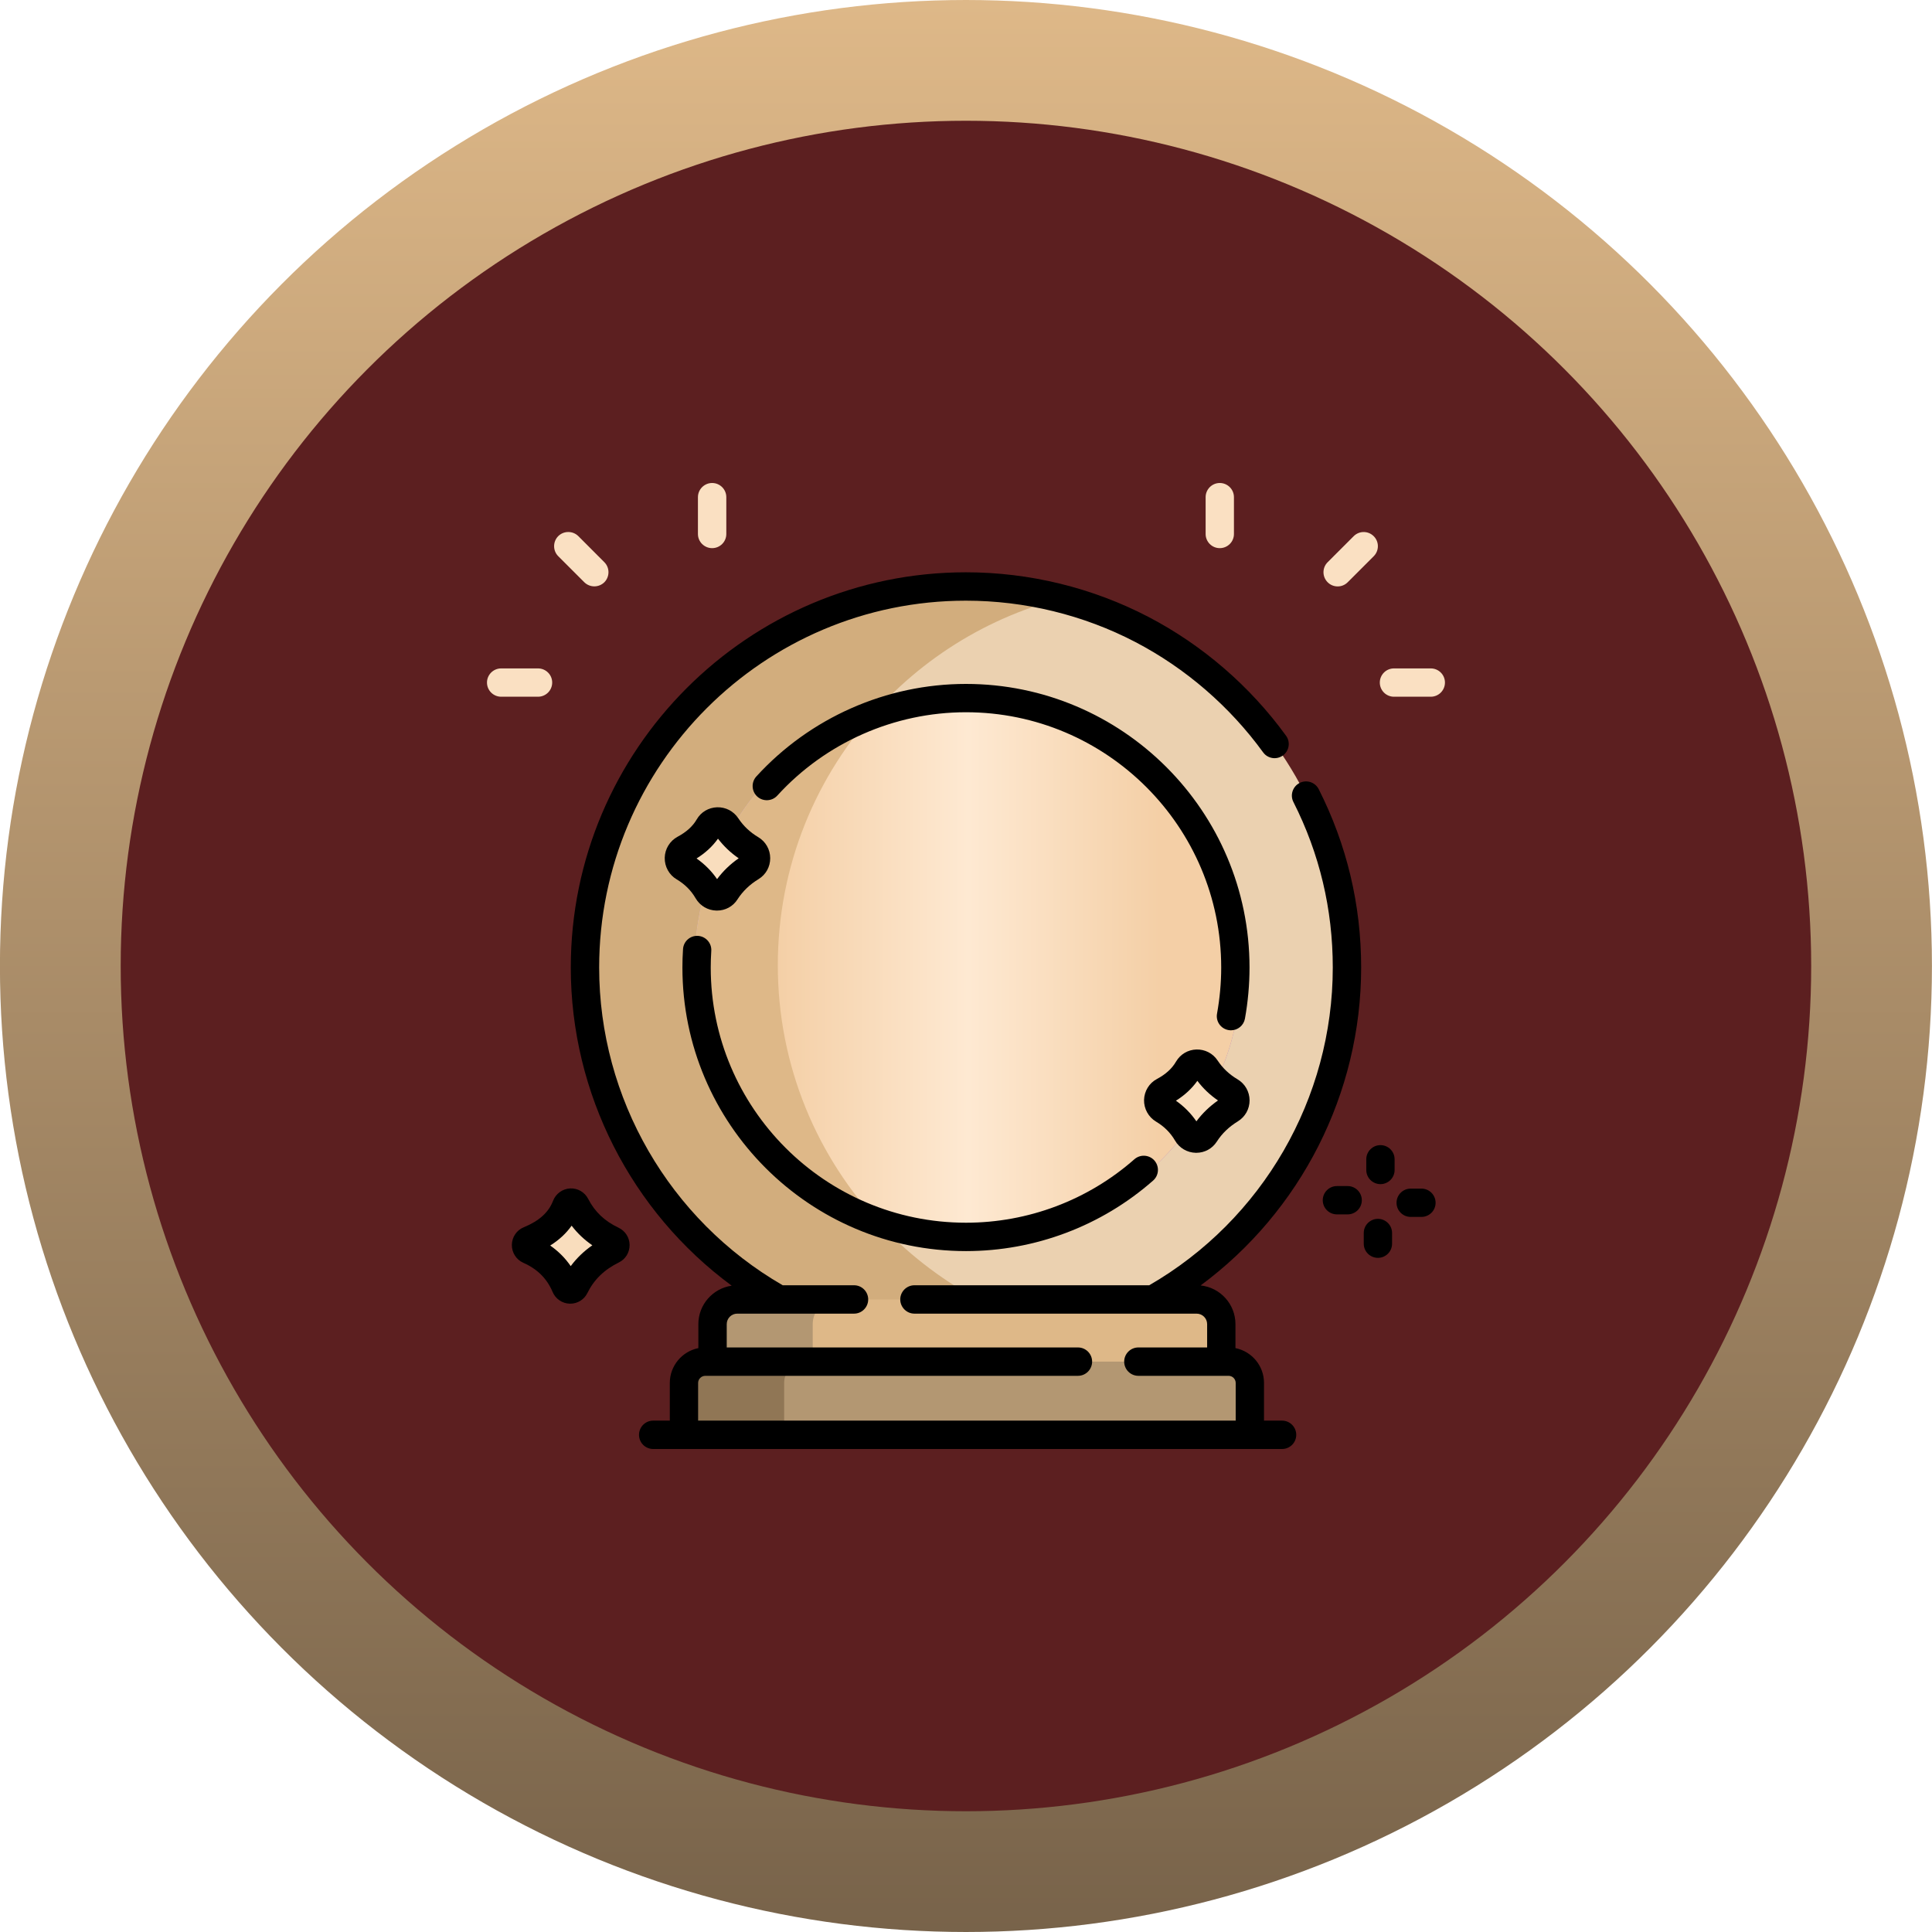
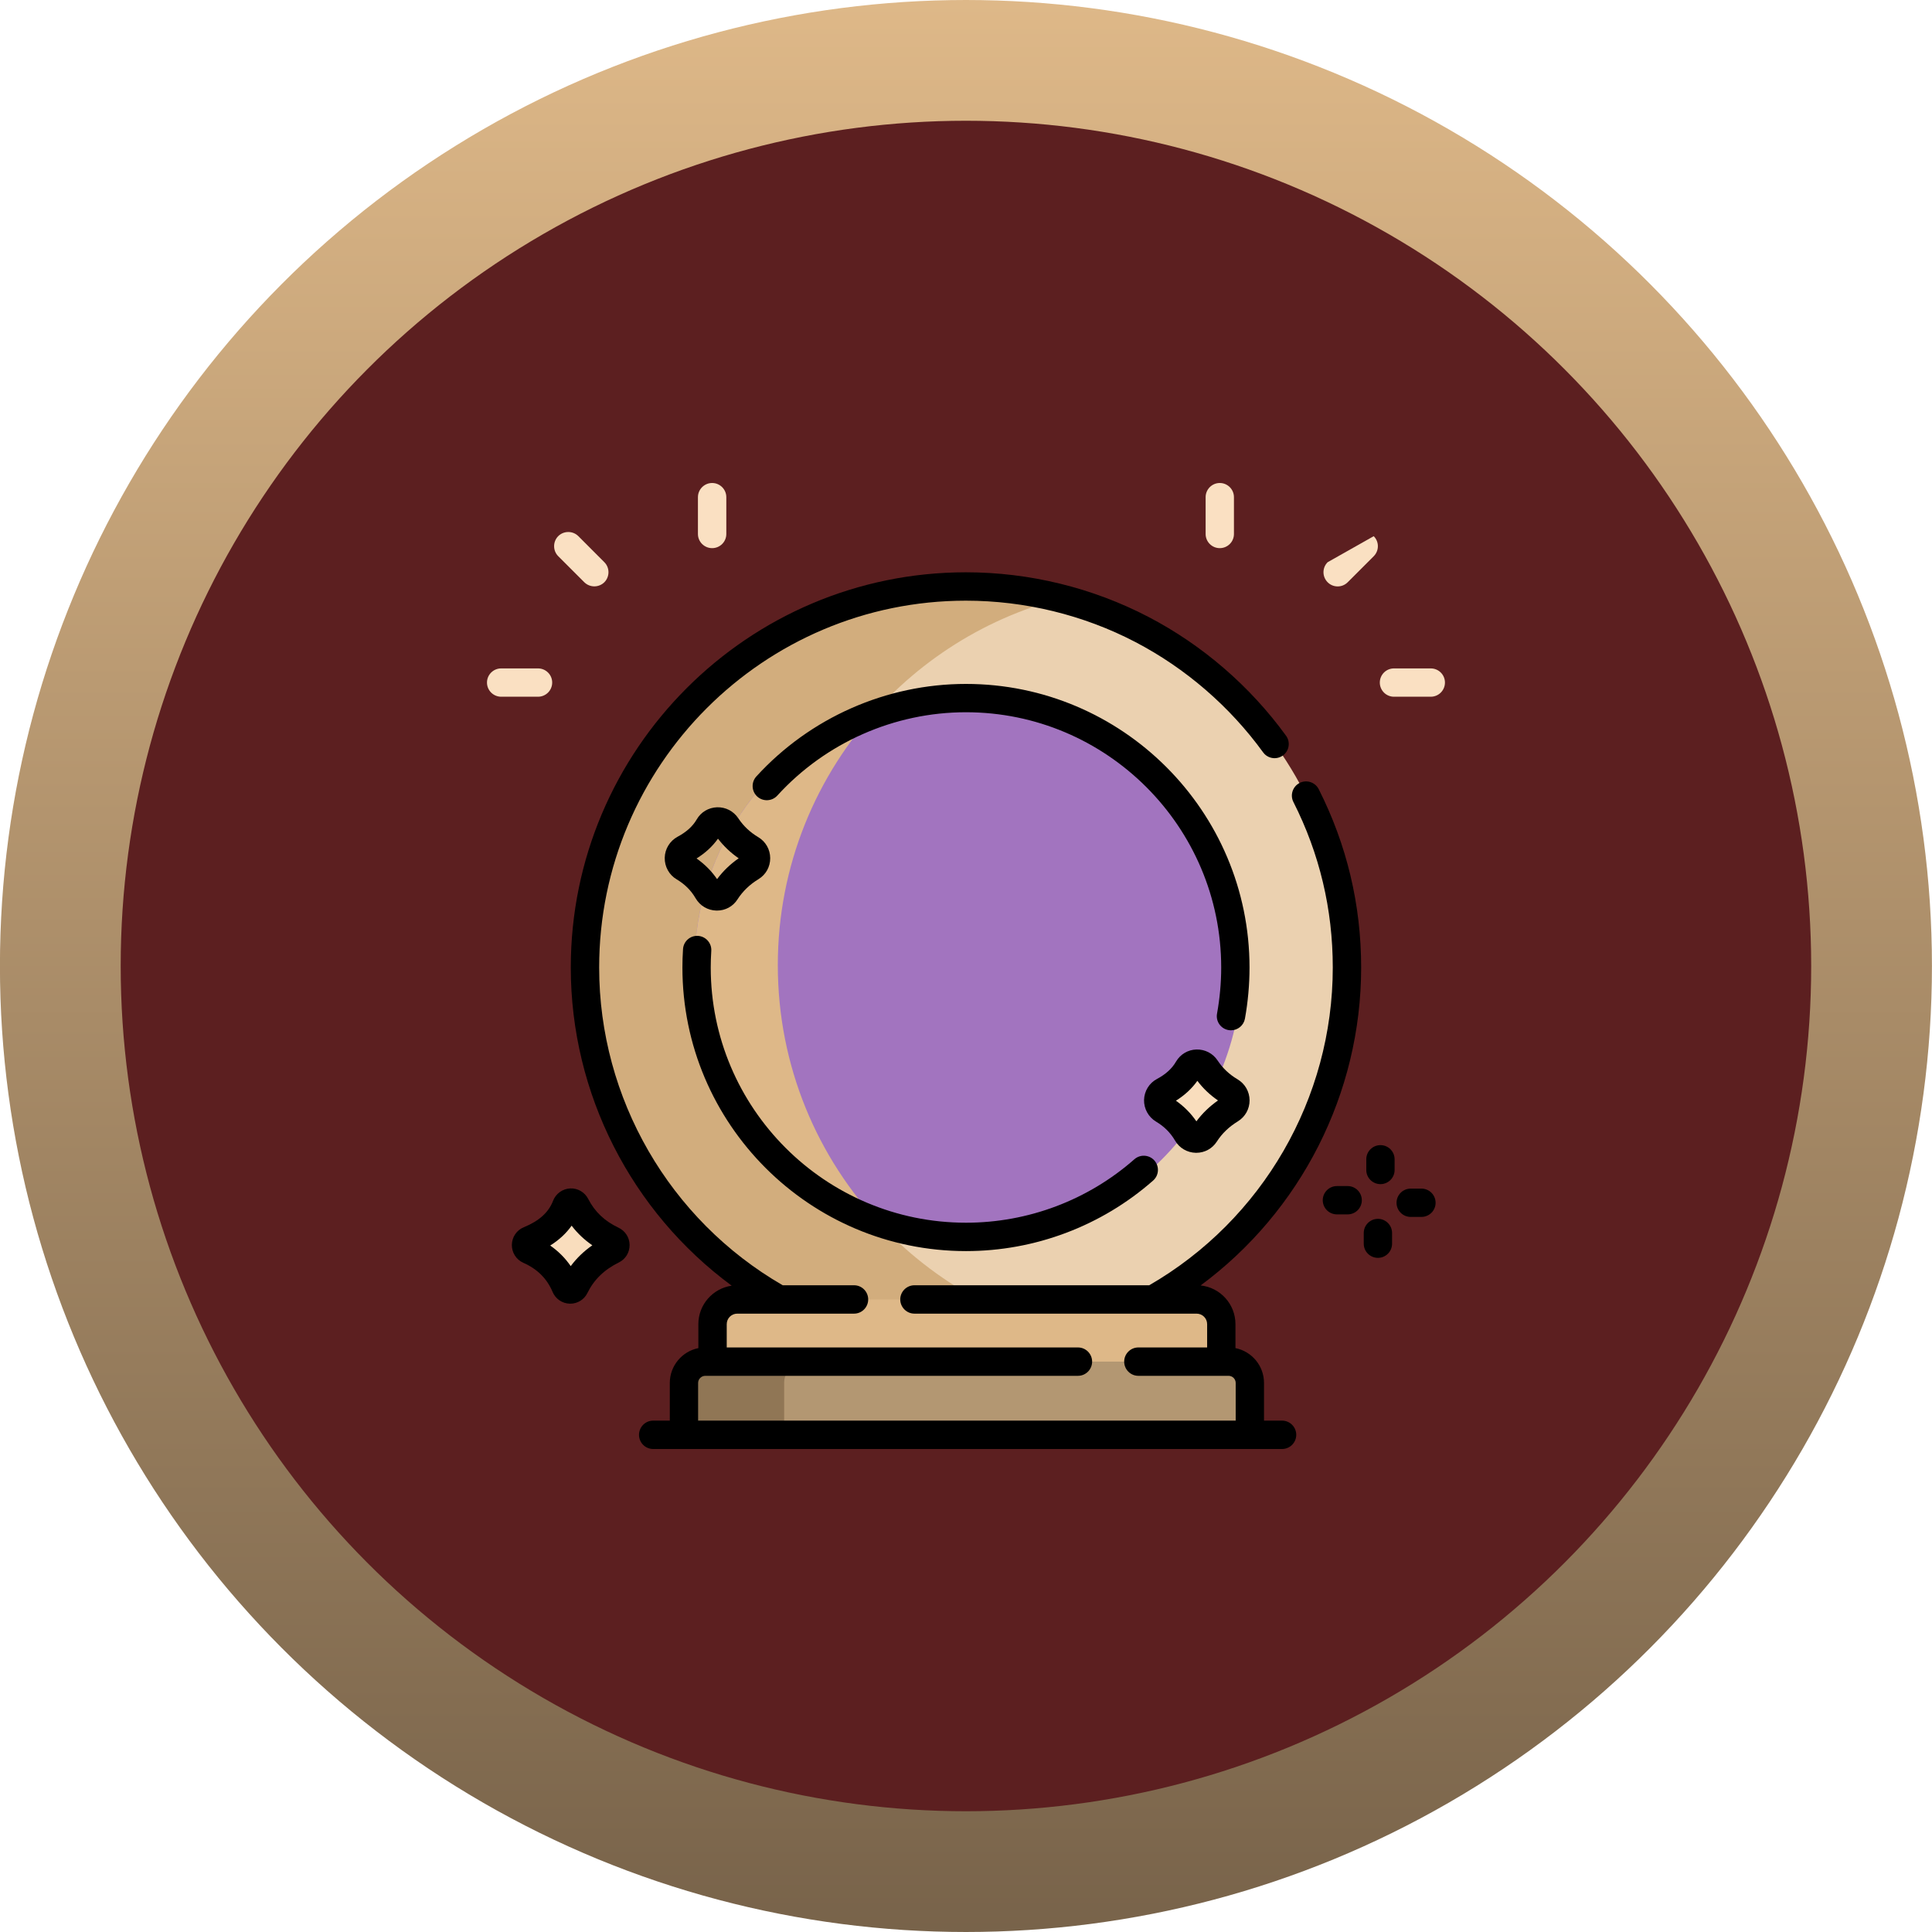
<svg xmlns="http://www.w3.org/2000/svg" width="32" height="32" viewBox="0 0 32 32" fill="none">
  <circle cx="15.999" cy="16" r="15" fill="#5C1F20" stroke="url(#paint0_linear_318_3758)" stroke-width="2" />
  <g clip-path="url(#clip0_318_3758)">
    <path d="M16.017 22.262C19.483 22.262 22.293 19.452 22.293 15.986C22.293 12.52 19.483 9.71 16.017 9.71C12.551 9.71 9.741 12.52 9.741 15.986C9.741 19.452 12.551 22.262 16.017 22.262Z" fill="#EBD1B0" />
    <path d="M12.884 15.986C12.884 13.062 14.883 10.605 17.589 9.908C17.087 9.779 16.561 9.71 16.018 9.71C12.552 9.71 9.742 12.52 9.742 15.986C9.742 19.452 12.552 22.262 16.018 22.262C16.561 22.262 17.087 22.193 17.589 22.064C14.883 21.366 12.884 18.91 12.884 15.986V15.986Z" fill="#D2AD7D" />
    <path d="M10.144 20.546C9.873 20.419 9.668 20.227 9.535 19.965C9.501 19.899 9.406 19.905 9.38 19.974C9.284 20.225 9.081 20.415 8.765 20.544C8.697 20.572 8.695 20.67 8.763 20.701C9.043 20.825 9.25 21.023 9.37 21.308C9.397 21.372 9.488 21.376 9.519 21.314C9.649 21.047 9.858 20.843 10.146 20.701C10.211 20.669 10.209 20.576 10.144 20.546Z" fill="#F9DDBD" />
    <path d="M16.036 20.534C18.539 20.534 20.568 18.505 20.568 16.002C20.568 13.498 18.539 11.469 16.036 11.469C13.532 11.469 11.503 13.498 11.503 16.002C11.503 18.505 13.532 20.534 16.036 20.534Z" fill="#A274BF" />
-     <path d="M16.036 20.534C18.539 20.534 20.568 18.505 20.568 16.002C20.568 13.498 18.539 11.469 16.036 11.469C13.532 11.469 11.503 13.498 11.503 16.002C11.503 18.505 13.532 20.534 16.036 20.534Z" fill="url(#paint1_linear_318_3758)" />
    <path d="M14.604 20.303C13.538 19.178 12.883 17.659 12.883 15.986C12.883 14.336 13.52 12.834 14.561 11.714C12.782 12.326 11.503 14.014 11.503 16.001C11.503 18.005 12.803 19.704 14.604 20.303Z" fill="#DEB888" />
    <path d="M20.229 22.803H11.802V21.932C11.802 21.706 11.985 21.523 12.211 21.523H19.819C20.045 21.523 20.229 21.706 20.229 21.932V22.803H20.229Z" fill="#DEB888" />
    <path d="M20.702 23.765H11.329V22.906C11.329 22.711 11.487 22.553 11.682 22.553H20.349C20.544 22.553 20.702 22.711 20.702 22.906V23.765H20.702Z" fill="#B39772" />
-     <path d="M13.87 21.523H12.211C11.985 21.523 11.802 21.706 11.802 21.932V22.803H13.461V21.932C13.461 21.706 13.644 21.523 13.87 21.523Z" fill="#B39772" />
    <path d="M13.341 22.553H11.682C11.487 22.553 11.329 22.711 11.329 22.906V23.765H12.988V22.906C12.988 22.711 13.146 22.553 13.341 22.553Z" fill="#907655" />
    <path d="M20.38 18.079C20.214 17.98 20.079 17.853 19.974 17.695C19.904 17.59 19.747 17.592 19.684 17.701C19.596 17.853 19.46 17.979 19.275 18.078C19.158 18.14 19.155 18.308 19.269 18.375C19.435 18.474 19.569 18.605 19.666 18.773C19.73 18.883 19.889 18.89 19.958 18.782C20.064 18.617 20.205 18.481 20.383 18.372C20.492 18.305 20.49 18.145 20.38 18.079V18.079Z" fill="#F9DDBD" />
-     <path d="M12.44 14.067C12.275 13.969 12.139 13.841 12.034 13.684C11.965 13.578 11.808 13.581 11.745 13.69C11.656 13.842 11.52 13.967 11.335 14.066C11.219 14.129 11.216 14.296 11.329 14.364C11.495 14.463 11.629 14.594 11.727 14.761C11.791 14.871 11.95 14.878 12.018 14.771C12.124 14.606 12.266 14.469 12.443 14.361C12.552 14.294 12.55 14.133 12.44 14.067Z" fill="#F9DDBD" />
    <path d="M11.522 14.879C11.595 15.003 11.723 15.079 11.867 15.082C11.87 15.082 11.873 15.082 11.876 15.082C12.014 15.082 12.14 15.014 12.214 14.898C12.302 14.762 12.416 14.651 12.564 14.561C12.686 14.486 12.758 14.356 12.757 14.213C12.756 14.069 12.682 13.939 12.559 13.866H12.559C12.422 13.784 12.314 13.682 12.229 13.554C12.15 13.435 12.02 13.367 11.877 13.371C11.736 13.376 11.61 13.45 11.54 13.572C11.473 13.687 11.369 13.781 11.223 13.859C11.095 13.928 11.013 14.061 11.01 14.207C11.007 14.353 11.082 14.491 11.208 14.565C11.344 14.646 11.447 14.749 11.522 14.879ZM11.892 13.891C11.988 14.016 12.102 14.125 12.235 14.216C12.095 14.313 11.975 14.429 11.877 14.561C11.786 14.428 11.672 14.314 11.537 14.219C11.683 14.128 11.802 14.018 11.892 13.891V13.891Z" fill="black" />
    <path d="M19.462 18.891C19.534 19.015 19.663 19.091 19.806 19.094C19.809 19.094 19.812 19.094 19.815 19.094C19.953 19.094 20.079 19.025 20.154 18.909C20.241 18.773 20.356 18.663 20.503 18.573C20.625 18.498 20.697 18.368 20.697 18.225C20.696 18.081 20.622 17.951 20.498 17.877C20.361 17.796 20.253 17.694 20.168 17.566C20.09 17.447 19.958 17.379 19.816 17.383C19.676 17.387 19.55 17.462 19.479 17.583C19.412 17.699 19.309 17.793 19.163 17.871C19.034 17.939 18.953 18.072 18.949 18.218C18.946 18.365 19.022 18.502 19.147 18.577C19.283 18.658 19.386 18.761 19.462 18.891V18.891ZM19.832 17.902C19.927 18.028 20.042 18.137 20.174 18.227C20.034 18.325 19.914 18.441 19.816 18.573C19.725 18.44 19.612 18.326 19.477 18.231C19.623 18.14 19.742 18.029 19.832 17.902Z" fill="black" />
    <path d="M10.242 20.333C10.015 20.226 9.852 20.071 9.743 19.859C9.686 19.746 9.567 19.677 9.442 19.684C9.316 19.691 9.205 19.772 9.16 19.89C9.087 20.081 8.929 20.223 8.676 20.327C8.557 20.375 8.48 20.49 8.478 20.618C8.476 20.746 8.55 20.863 8.666 20.915C8.901 21.019 9.06 21.178 9.153 21.399C9.201 21.513 9.312 21.59 9.437 21.593C9.44 21.593 9.443 21.593 9.446 21.593C9.566 21.593 9.676 21.525 9.729 21.417C9.837 21.196 10.007 21.03 10.249 20.911C10.361 20.856 10.429 20.745 10.428 20.62C10.427 20.496 10.355 20.386 10.242 20.333V20.333ZM9.453 20.971C9.362 20.838 9.248 20.724 9.113 20.63C9.26 20.538 9.378 20.428 9.468 20.301C9.564 20.427 9.678 20.535 9.811 20.626C9.671 20.723 9.551 20.839 9.453 20.971Z" fill="black" />
    <path d="M15.999 11.328C14.681 11.328 13.416 11.887 12.527 12.861C12.44 12.957 12.447 13.106 12.542 13.193C12.638 13.28 12.787 13.273 12.874 13.178C13.674 12.3 14.813 11.797 15.999 11.797C18.33 11.797 20.227 13.694 20.227 16.025C20.227 16.281 20.203 16.538 20.158 16.788C20.134 16.916 20.219 17.038 20.346 17.061C20.361 17.064 20.375 17.065 20.389 17.065C20.5 17.065 20.599 16.986 20.62 16.873C20.67 16.594 20.696 16.309 20.696 16.025C20.696 13.435 18.589 11.328 15.999 11.328V11.328Z" fill="black" />
    <path d="M16 20.722C17.142 20.722 18.242 20.307 19.099 19.554C19.197 19.468 19.206 19.32 19.121 19.222C19.035 19.125 18.887 19.115 18.789 19.201C18.018 19.879 17.027 20.252 16 20.252C13.669 20.252 11.772 18.356 11.772 16.025C11.772 15.937 11.775 15.845 11.781 15.751C11.79 15.621 11.691 15.51 11.562 15.501C11.432 15.493 11.321 15.591 11.313 15.721C11.306 15.825 11.303 15.927 11.303 16.025C11.303 18.615 13.41 20.722 16 20.722Z" fill="black" />
    <path d="M21.235 23.53H20.936V22.906C20.936 22.621 20.733 22.383 20.463 22.329V21.932C20.463 21.599 20.21 21.325 19.886 21.291C21.543 20.066 22.545 18.113 22.545 16.025C22.545 14.986 22.308 13.992 21.842 13.071C21.783 12.956 21.642 12.909 21.526 12.968C21.411 13.027 21.364 13.168 21.423 13.284C21.856 14.138 22.075 15.06 22.075 16.025C22.075 18.192 20.912 20.203 19.035 21.288H15.146C15.017 21.288 14.911 21.393 14.911 21.523C14.911 21.652 15.017 21.758 15.146 21.758H19.098C19.098 21.758 19.099 21.758 19.099 21.758C19.099 21.758 19.099 21.758 19.099 21.758H19.819C19.916 21.758 19.994 21.836 19.994 21.932V22.318H18.855C18.725 22.318 18.62 22.423 18.62 22.553C18.62 22.682 18.725 22.788 18.855 22.788H20.349C20.414 22.788 20.467 22.841 20.467 22.906V23.53H11.563V22.906C11.563 22.841 11.617 22.788 11.682 22.788H17.854C17.984 22.788 18.089 22.682 18.089 22.553C18.089 22.423 17.984 22.318 17.854 22.318H12.037V21.932C12.037 21.836 12.115 21.758 12.211 21.758H12.899C12.9 21.758 12.9 21.758 12.9 21.758C12.9 21.758 12.901 21.758 12.901 21.758H14.146C14.275 21.758 14.38 21.652 14.38 21.523C14.38 21.393 14.275 21.288 14.146 21.288H12.964C11.087 20.203 9.924 18.192 9.924 16.025C9.924 12.674 12.649 9.949 15.999 9.949C16.976 9.949 17.946 10.186 18.805 10.634C19.637 11.068 20.368 11.7 20.921 12.461C20.997 12.566 21.144 12.589 21.249 12.513C21.354 12.437 21.377 12.29 21.301 12.186C20.706 11.366 19.918 10.685 19.022 10.218C18.096 9.735 17.051 9.479 15.999 9.479C12.39 9.479 9.454 12.415 9.454 16.025C9.454 18.115 10.458 20.07 12.119 21.295C11.807 21.34 11.567 21.608 11.567 21.932V22.329C11.298 22.383 11.094 22.621 11.094 22.906V23.53H10.818C10.689 23.53 10.584 23.636 10.584 23.765C10.584 23.895 10.689 24 10.818 24H21.235C21.365 24 21.47 23.895 21.47 23.765C21.47 23.636 21.365 23.53 21.235 23.53V23.53Z" fill="black" />
    <path d="M22.865 18.967C22.735 18.967 22.63 19.072 22.63 19.201V19.379C22.63 19.508 22.735 19.613 22.865 19.613C22.994 19.613 23.099 19.508 23.099 19.379V19.201C23.099 19.072 22.994 18.967 22.865 18.967Z" fill="black" />
    <path d="M23.543 19.687H23.366C23.236 19.687 23.131 19.792 23.131 19.922C23.131 20.051 23.236 20.156 23.366 20.156H23.543C23.673 20.156 23.778 20.051 23.778 19.922C23.778 19.792 23.673 19.687 23.543 19.687Z" fill="black" />
    <path d="M22.823 20.188C22.693 20.188 22.588 20.293 22.588 20.422V20.6C22.588 20.729 22.693 20.834 22.823 20.834C22.952 20.834 23.057 20.729 23.057 20.6V20.422C23.057 20.293 22.952 20.188 22.823 20.188Z" fill="black" />
    <path d="M22.321 19.645H22.144C22.014 19.645 21.909 19.75 21.909 19.88C21.909 20.009 22.014 20.114 22.144 20.114H22.321C22.451 20.114 22.556 20.009 22.556 19.88C22.556 19.75 22.451 19.645 22.321 19.645Z" fill="black" />
    <path d="M11.795 9.079C11.925 9.079 12.03 8.974 12.03 8.845V8.235C12.03 8.105 11.925 8 11.795 8C11.666 8 11.56 8.105 11.56 8.235V8.845C11.56 8.974 11.666 9.079 11.795 9.079Z" fill="#FAE0C2" />
    <path d="M9.678 9.644C9.724 9.689 9.784 9.712 9.844 9.712C9.904 9.712 9.964 9.689 10.01 9.644C10.101 9.552 10.101 9.403 10.01 9.312L9.579 8.88C9.487 8.789 9.338 8.789 9.246 8.88C9.155 8.972 9.155 9.121 9.246 9.212L9.678 9.644Z" fill="#FAE0C2" />
    <path d="M9.146 11.305C9.146 11.176 9.041 11.071 8.911 11.071H8.301C8.171 11.071 8.066 11.176 8.066 11.305C8.066 11.435 8.171 11.54 8.301 11.54H8.911C9.041 11.54 9.146 11.435 9.146 11.305Z" fill="#FAE0C2" />
    <path d="M20.203 9.079C20.333 9.079 20.438 8.974 20.438 8.845V8.235C20.438 8.105 20.333 8 20.203 8C20.074 8 19.969 8.105 19.969 8.235V8.845C19.969 8.974 20.074 9.079 20.203 9.079Z" fill="#FAE0C2" />
-     <path d="M22.156 9.713C22.216 9.713 22.276 9.69 22.322 9.644L22.753 9.213C22.845 9.121 22.845 8.972 22.753 8.881C22.661 8.789 22.513 8.789 22.421 8.881L21.99 9.312C21.898 9.403 21.898 9.552 21.99 9.644C22.035 9.69 22.096 9.713 22.156 9.713V9.713Z" fill="#FAE0C2" />
+     <path d="M22.156 9.713C22.216 9.713 22.276 9.69 22.322 9.644L22.753 9.213C22.845 9.121 22.845 8.972 22.753 8.881L21.99 9.312C21.898 9.403 21.898 9.552 21.99 9.644C22.035 9.69 22.096 9.713 22.156 9.713V9.713Z" fill="#FAE0C2" />
    <path d="M23.698 11.071H23.088C22.959 11.071 22.854 11.176 22.854 11.305C22.854 11.435 22.959 11.54 23.088 11.54H23.698C23.828 11.54 23.933 11.435 23.933 11.305C23.933 11.176 23.828 11.071 23.698 11.071Z" fill="#FAE0C2" />
  </g>
  <defs>
    <linearGradient id="paint0_linear_318_3758" x1="15.999" y1="0" x2="15.999" y2="32" gradientUnits="userSpaceOnUse">
      <stop stop-color="#DEB888" />
      <stop offset="1" stop-color="#78634A" />
    </linearGradient>
    <linearGradient id="paint1_linear_318_3758" x1="11.503" y1="16.002" x2="20.568" y2="16.002" gradientUnits="userSpaceOnUse">
      <stop offset="0.15" stop-color="#F4CFA6" />
      <stop offset="0.5" stop-color="#FEE9D2" />
      <stop offset="0.85" stop-color="#F4CFA6" />
    </linearGradient>
    <clipPath id="clip0_318_3758">
      <rect width="16" height="16" fill="white" transform="translate(8 8)" />
    </clipPath>
  </defs>
</svg>